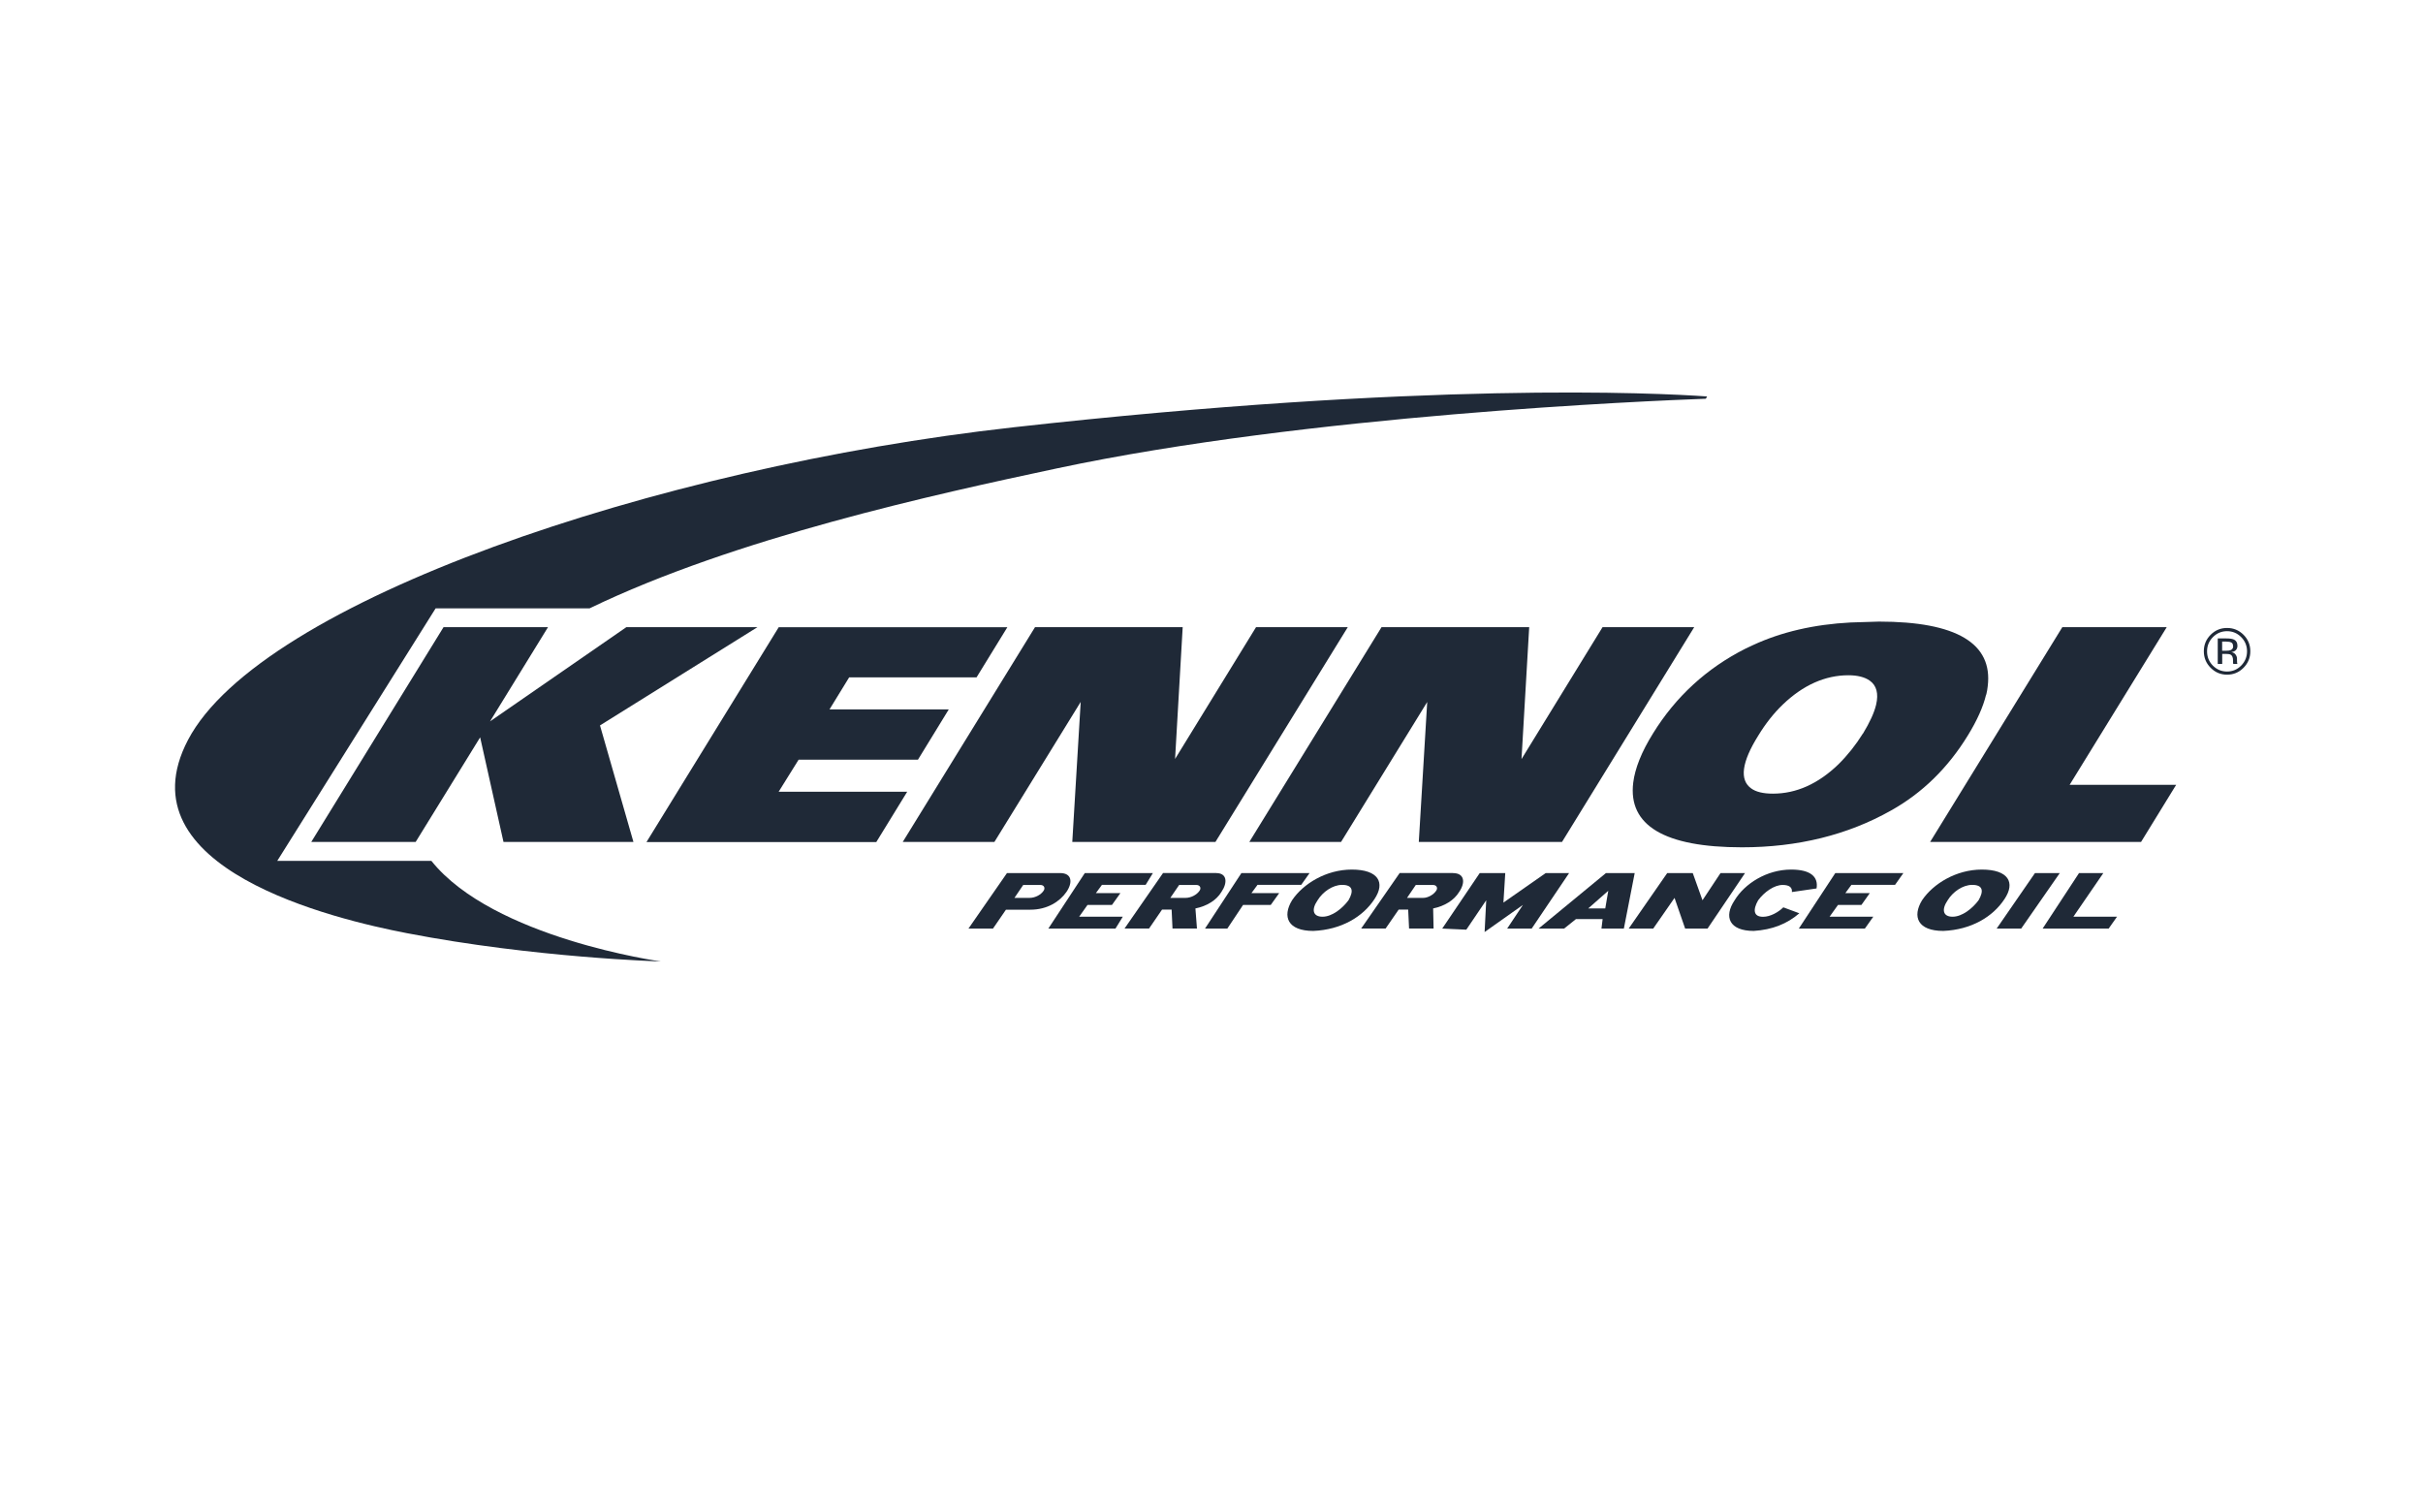
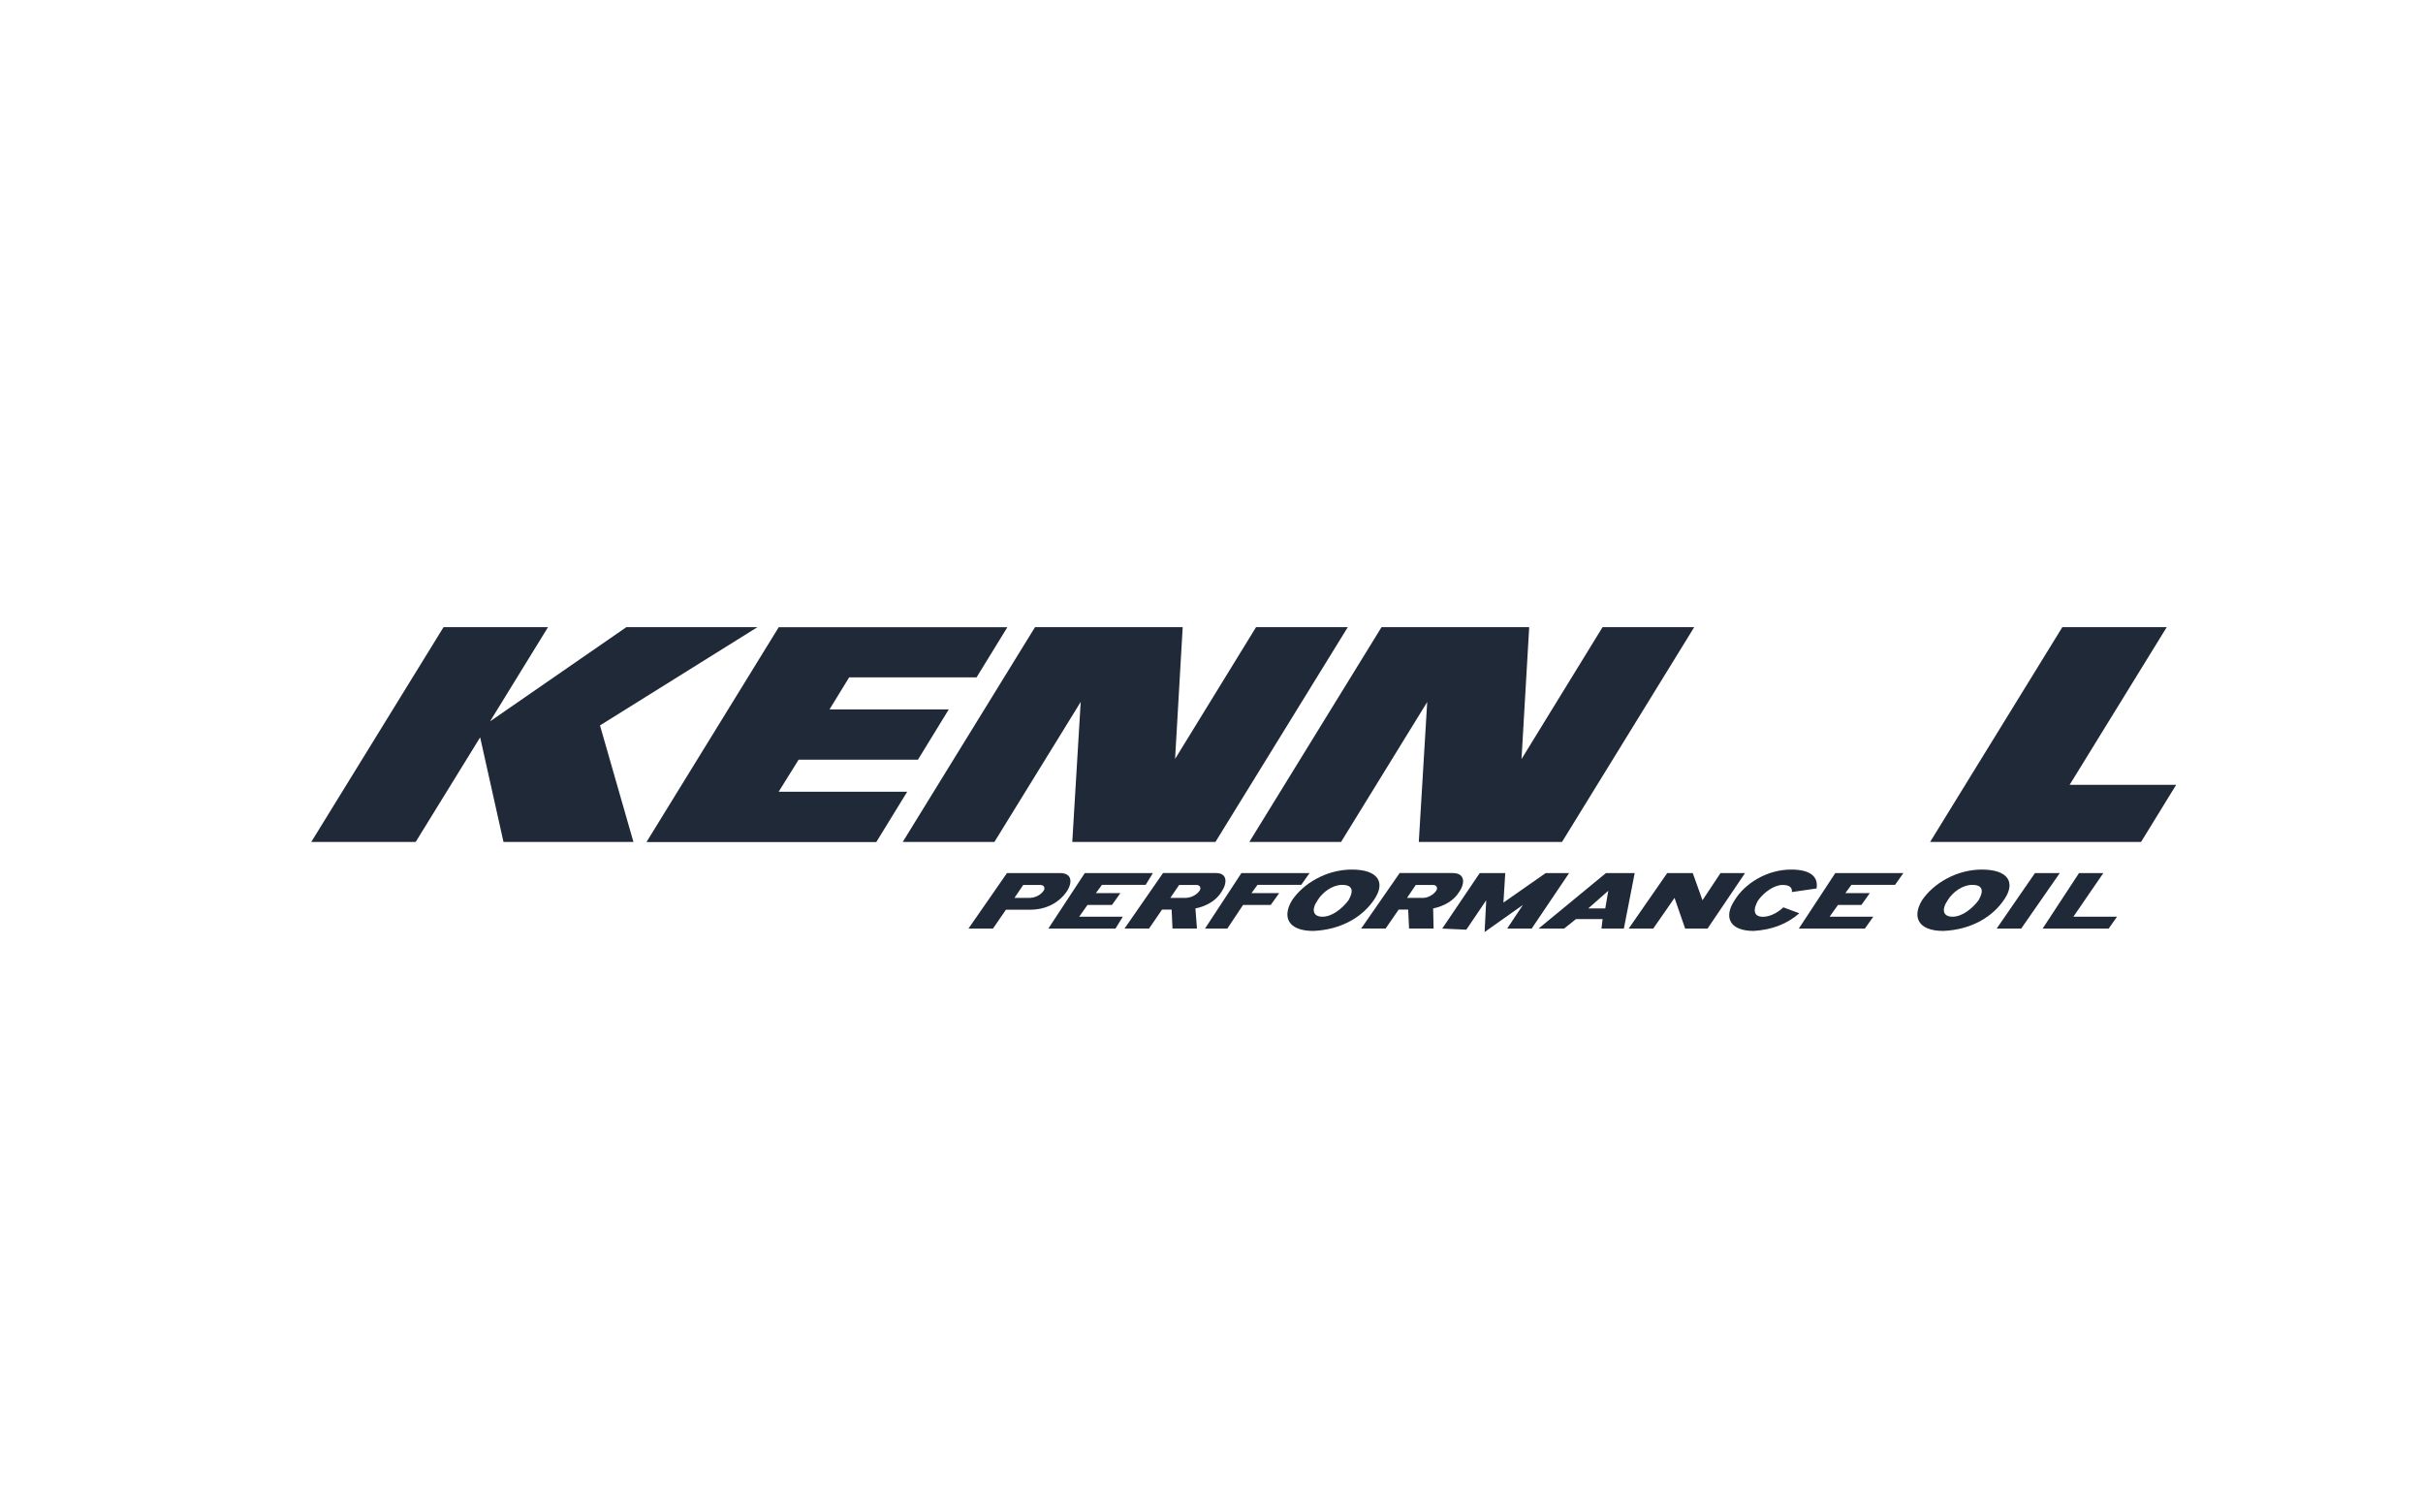
<svg xmlns="http://www.w3.org/2000/svg" width="463" height="289" viewBox="0 0 463 289" fill="none">
  <g clip-path="url(#clip0_4073_7542)">
    <path d="M144.728 119.837H119.686L93.638 137.842L104.717 119.837H84.754L59.475 160.883H79.424L91.749 140.891L96.212 160.883H121.043C121.043 160.883 114.888 139.436 114.65 138.611C115.587 138.038 144.742 119.837 144.742 119.837" fill="#1F2937" />
    <path d="M175.409 145.158L181.299 135.548H158.509C159.223 134.358 161.867 130.078 162.259 129.434H186.601L192.49 119.851H148.801L123.535 160.897H167.449L173.352 151.286H148.787C149.542 150.083 152.2 145.802 152.606 145.158H175.423H175.409Z" fill="#1F2937" />
    <path d="M240.012 119.837C240.012 119.837 226.568 141.717 224.54 145.018C224.736 141.563 225.995 119.837 225.995 119.837H197.777L172.498 160.883H190.013C190.013 160.883 204.381 137.59 206.507 134.12C206.283 137.744 204.898 160.883 204.898 160.883H232.248L257.541 119.837H240.012Z" fill="#1F2937" />
    <path d="M306.225 119.837C306.225 119.837 292.753 141.773 290.738 145.046C290.92 141.619 292.207 119.837 292.207 119.837H263.99L238.725 160.883H256.254C256.254 160.883 270.579 137.618 272.72 134.134C272.496 137.772 271.111 160.883 271.111 160.883H298.475L323.74 119.837H306.225Z" fill="#1F2937" />
-     <path d="M379.544 132.736C379.67 132.176 379.782 131.644 379.824 131.127C380.831 122.929 373.836 118.774 359.049 118.774L353.635 118.942C346.64 119.306 340.373 120.76 334.973 123.265L333.518 123.95C326.117 127.685 320.185 133.141 315.863 140.15C313.68 143.648 312.421 146.823 312.085 149.551C311.078 157.735 318.073 161.904 332.86 161.904C343.506 161.904 353.075 159.54 361.329 154.881C367.303 151.552 372.241 146.711 376.018 140.542C377.795 137.66 378.97 135.03 379.516 132.722M355.971 140.164C354.6 142.361 353.019 144.347 351.285 146.054C347.437 149.775 343.24 151.65 338.778 151.65C336.931 151.65 335.532 151.314 334.637 150.656C332.356 149.034 332.804 145.634 335.98 140.556C337.351 138.304 338.918 136.303 340.666 134.624C344.528 130.917 348.752 129.028 353.201 129.028C354.95 129.028 356.321 129.378 357.272 130.05C358.587 130.973 358.993 132.526 358.503 134.638C358.139 136.177 357.3 138.01 355.985 140.178" fill="#1F2937" />
    <path d="M395.481 149.957C396.418 148.432 414.031 119.837 414.031 119.837H394.082L368.816 160.883H409.121L415.836 149.957H395.481Z" fill="#1F2937" />
    <path fill-rule="evenodd" clip-rule="evenodd" d="M207.289 166.828H220.3L218.915 169.08H210.563L209.402 170.661H214.088L212.479 172.914H207.807L206.212 175.166H214.55L213.151 177.432H200.322L207.289 166.828Z" fill="#1F2937" />
    <path fill-rule="evenodd" clip-rule="evenodd" d="M350.697 166.828H363.708L362.113 169.08H353.775L352.614 170.661H357.286L355.692 172.914H351.215L349.606 175.166H357.958L356.349 177.432H343.73L350.697 166.828Z" fill="#1F2937" />
    <path fill-rule="evenodd" clip-rule="evenodd" d="M397.269 166.828H401.914L396.192 175.166H404.53L402.935 177.432H390.316L397.269 166.828Z" fill="#1F2937" />
    <path fill-rule="evenodd" clip-rule="evenodd" d="M318.579 166.828H323.462L325.322 172.018L328.764 166.828H333.45L326.288 177.432H322.007L319.978 171.571L315.907 177.432H311.221L318.579 166.828Z" fill="#1F2937" />
    <path fill-rule="evenodd" clip-rule="evenodd" d="M237.213 166.828H250.237L248.642 169.08H240.29L239.129 170.661H244.431L242.823 172.914H237.534L234.527 177.432H230.26L237.213 166.828Z" fill="#1F2937" />
    <path fill-rule="evenodd" clip-rule="evenodd" d="M393.592 166.828L386.22 177.432H381.533L388.85 166.828H393.592Z" fill="#1F2937" />
    <path fill-rule="evenodd" clip-rule="evenodd" d="M282.751 166.828H287.633L287.283 172.466L295.355 166.828H299.832L292.683 177.432H287.997L291.005 172.914L283.688 178.09L283.996 172.018L280.19 177.642L275.588 177.432L282.751 166.828Z" fill="#1F2937" />
    <path fill-rule="evenodd" clip-rule="evenodd" d="M258.31 166.157C263.388 166.157 264.759 168.633 262.646 171.795C260.45 175.166 256.323 177.656 250.951 177.88C246.069 177.88 244.977 175.166 246.894 172.018C249.02 168.857 253.413 166.157 258.31 166.157ZM256.463 169.081C254.644 169.081 252.742 170.438 251.776 172.018C250.531 173.823 250.881 175.166 252.714 175.166C254.546 175.166 256.519 173.585 257.68 172.018C258.715 170.228 258.491 169.081 256.463 169.081Z" fill="#1F2937" />
    <path fill-rule="evenodd" clip-rule="evenodd" d="M378.692 166.157C383.785 166.157 385.156 168.633 383.029 171.795C380.819 175.166 376.706 177.656 371.334 177.88C366.451 177.88 365.36 175.166 367.277 172.018C369.403 168.857 373.81 166.157 378.692 166.157ZM376.86 169.081C375.027 169.081 373.139 170.438 372.173 172.018C370.942 173.823 371.278 175.166 373.111 175.166C374.943 175.166 376.916 173.585 378.077 172.018C379.112 170.228 378.902 169.081 376.86 169.081Z" fill="#1F2937" />
    <path fill-rule="evenodd" clip-rule="evenodd" d="M342.277 166.157C345.942 166.157 347.495 167.514 347.117 169.766L342.403 170.452C342.514 169.542 341.857 169.095 340.64 169.095C339.017 169.095 337.114 170.452 335.953 172.032C334.918 173.837 335.058 175.18 336.891 175.18C338.304 175.18 339.842 174.285 340.766 173.375L343.829 174.509C341.479 176.537 338.667 177.656 335.114 177.88C330.427 177.88 329.336 175.18 331.463 172.018C333.379 168.857 337.576 166.157 342.263 166.157" fill="#1F2937" />
    <path fill-rule="evenodd" clip-rule="evenodd" d="M196.292 166.828H202.602C204.84 166.828 205.022 168.633 203.777 170.437C202.532 172.242 200.153 173.823 196.894 173.823H192.221L189.745 177.432H185.059L192.417 166.828H196.278H196.292ZM193.83 171.571H196.684C197.915 171.571 198.964 170.885 199.398 170.228C199.748 169.766 199.594 169.094 198.782 169.094H195.523L193.844 171.571H193.83Z" fill="#1F2937" />
    <path fill-rule="evenodd" clip-rule="evenodd" d="M232.414 166.828C234.456 166.828 234.624 168.633 233.393 170.438C232.442 172.019 230.623 173.138 228.427 173.585L228.721 177.419H224.048L223.88 173.809H222.047L219.571 177.419H214.885L222.243 166.814H232.428L232.414 166.828ZM223.628 171.571H226.482C227.699 171.571 228.749 170.885 229.196 170.228C229.56 169.766 229.392 169.095 228.581 169.095H225.321L223.628 171.571Z" fill="#1F2937" />
    <path fill-rule="evenodd" clip-rule="evenodd" d="M277.631 166.828C279.869 166.828 280.051 168.633 278.82 170.438C277.855 172.019 276.036 173.138 273.853 173.585L273.937 177.419H269.251L269.083 173.809H267.264L264.774 177.419H260.102L267.46 166.814H277.631V166.828ZM268.859 171.571H271.909C272.93 171.571 273.979 170.885 274.413 170.228C274.777 169.766 274.609 169.095 273.797 169.095H270.538L268.859 171.571Z" fill="#1F2937" />
    <path fill-rule="evenodd" clip-rule="evenodd" d="M303.483 173.585H306.743L307.316 170.214L303.483 173.585ZM306.239 175.614H301.147L298.88 177.432H293.998L306.869 166.828H312.367L310.296 177.432H306.015L306.239 175.614Z" fill="#1F2937" />
-     <path d="M425.556 120.606C426.605 120.606 427.514 120.984 428.256 121.739C428.997 122.481 429.375 123.39 429.375 124.453C429.375 125.517 428.997 126.426 428.256 127.181C427.514 127.937 426.605 128.315 425.556 128.315C424.507 128.315 423.597 127.937 422.842 127.181C422.1 126.426 421.737 125.517 421.737 124.453C421.737 123.39 422.114 122.495 422.856 121.739C423.597 120.984 424.507 120.606 425.556 120.606ZM430.005 124.439C430.005 123.208 429.571 122.159 428.704 121.292C427.836 120.424 426.787 119.991 425.556 119.991C424.325 119.991 423.29 120.424 422.422 121.292C421.555 122.159 421.121 123.208 421.121 124.439C421.121 125.671 421.555 126.734 422.422 127.601C423.276 128.468 424.325 128.916 425.556 128.916C426.787 128.916 427.836 128.482 428.704 127.601C429.571 126.734 430.005 125.671 430.005 124.439ZM426.731 123.474C426.731 123.838 426.563 124.09 426.227 124.23C426.046 124.3 425.766 124.342 425.402 124.342H424.619V122.593H425.346C425.822 122.593 426.171 122.649 426.381 122.775C426.605 122.887 426.703 123.124 426.703 123.474M423.779 121.977V126.86H424.633V124.943H425.304C425.766 124.943 426.073 124.999 426.255 125.097C426.563 125.279 426.703 125.657 426.703 126.216V126.608L426.731 126.762C426.731 126.762 426.731 126.804 426.731 126.818C426.731 126.832 426.731 126.846 426.731 126.86H427.542L427.514 126.804C427.514 126.804 427.472 126.678 427.472 126.552C427.472 126.426 427.458 126.3 427.458 126.188V125.838C427.458 125.587 427.375 125.335 427.193 125.083C427.011 124.817 426.731 124.663 426.367 124.607C426.661 124.565 426.899 124.481 427.067 124.37C427.374 124.16 427.542 123.838 427.542 123.404C427.542 122.789 427.291 122.383 426.787 122.173C426.507 122.061 426.059 121.991 425.444 121.991H423.751L423.779 121.977Z" fill="#1F2937" />
-     <path fill-rule="evenodd" clip-rule="evenodd" d="M193.578 81.659C125.239 89.284 49.778 114.997 35.928 141.381C23.016 165.989 63.992 175.656 77.772 178.314C102.156 183.029 126.288 183.714 126.288 183.714C126.288 183.714 94.238 179.279 82.43 164.492H52.982L83.242 116.242H112.662C140.46 102.812 178.623 94.46 202.056 89.479C249.915 79.309 314.855 76.595 325.963 76.189L326.201 75.755C316.548 75.07 272.285 72.86 193.564 81.659" fill="#1F2937" />
  </g>
  <defs>
    <clipPath id="clip0_4073_7542">
      <rect width="396.552" height="108.7" fill="white" transform="translate(33.453 75)" />
    </clipPath>
  </defs>
</svg>